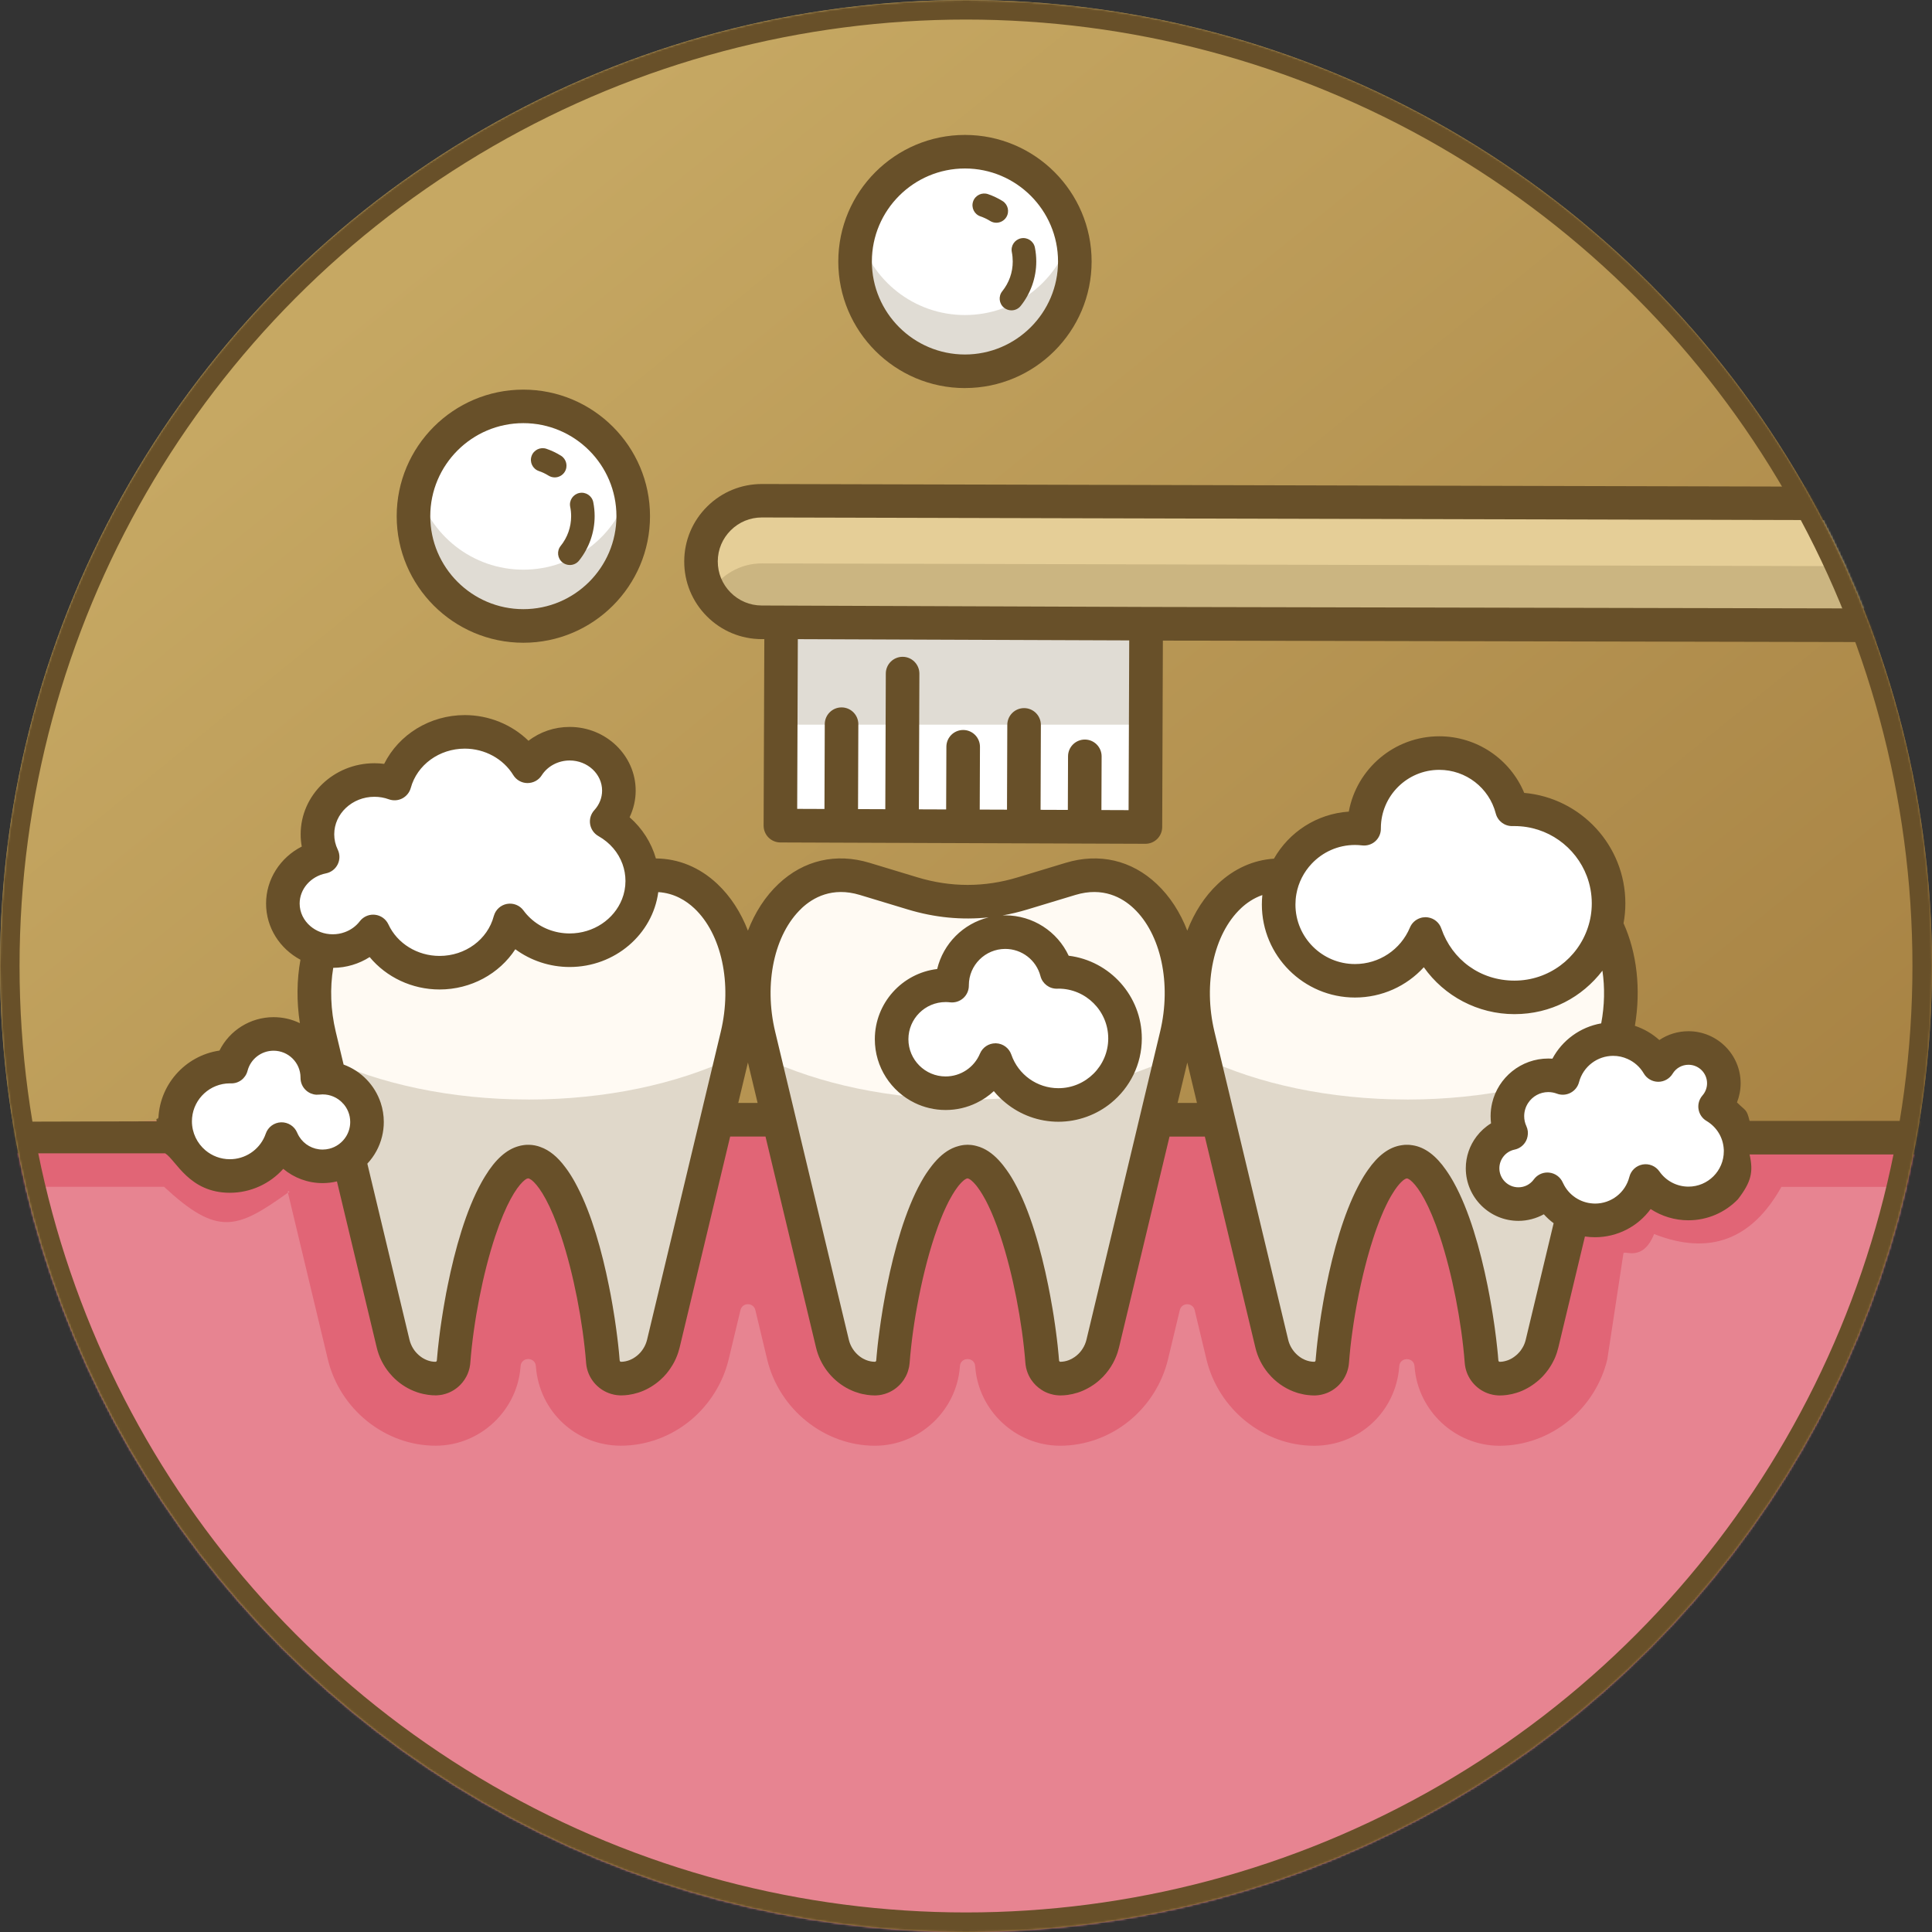
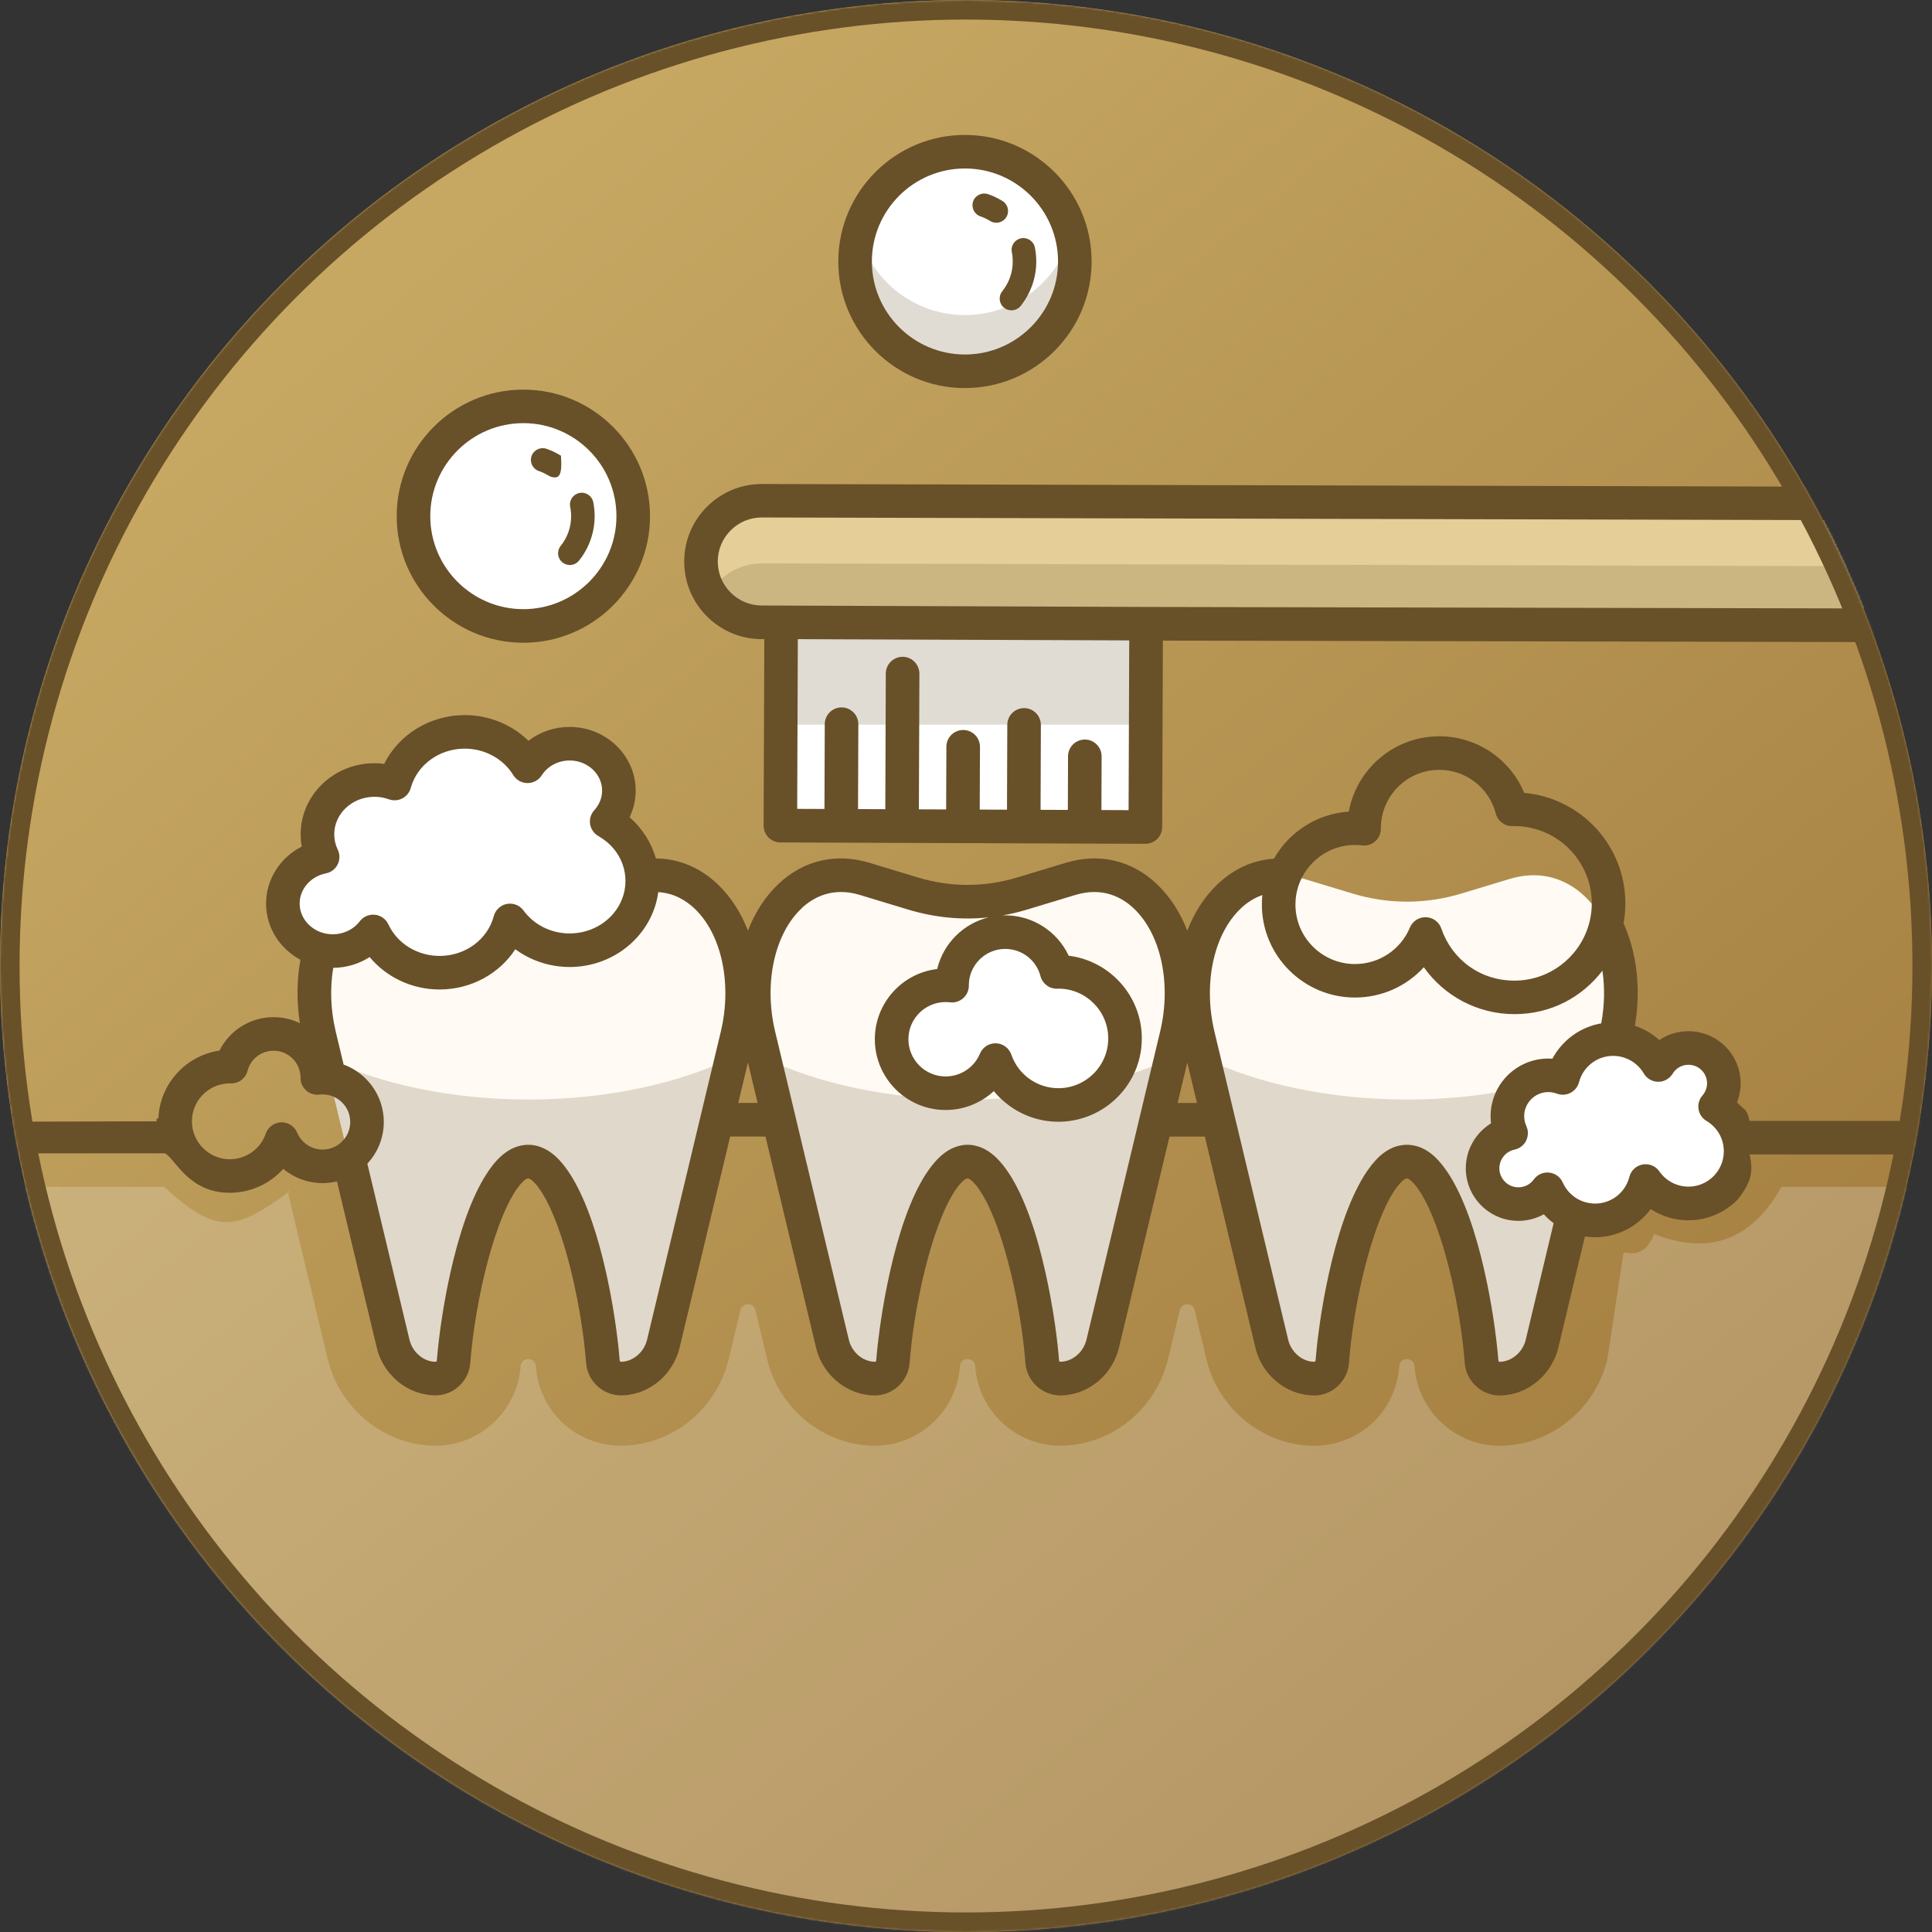
<svg xmlns="http://www.w3.org/2000/svg" width="988" height="988" viewBox="0 0 988 988" fill="none">
  <rect x="0" y="0" width="988" height="988" fill="#333333" stroke="none" />
  <circle cx="494" cy="494" r="494" fill="url(#paint0_linear_3429_1096)" />
  <mask id="mask0_3429_1096" style="mask-type:alpha" maskUnits="userSpaceOnUse" x="0" y="0" width="988" height="988">
    <circle cx="494" cy="494" r="494" fill="url(#paint1_linear_3429_1096)" />
  </mask>
  <g mask="url(#mask0_3429_1096)">
    <path d="M1152.79 258.027L404.579 256.16C379.404 256.092 358.887 269.931 358.811 287.075C358.711 304.22 379.052 318.162 404.251 318.213L1152.79 320.097V258.044V258.027Z" fill="#E5CE97" />
-     <path d="M906.342 586.306L1087.69 579.913L897.368 1125.12H89.562L-146.29 593.996C-146.29 576.117 104.073 572.582 121.966 572.582H173.619L201.043 687.131C203.516 697.444 212.806 704.976 222.731 704.976H222.834C227.66 704.942 231.609 701.133 231.97 696.311C235.147 654.96 251.031 593.996 270.143 593.996C289.256 593.996 305.14 654.96 308.317 696.311C308.694 701.133 312.644 704.942 317.469 704.976H317.572C322.535 704.976 327.326 703.089 331.207 699.915C335.071 696.74 338.007 692.279 339.243 687.131L366.667 572.582H398.298L425.722 687.131C428.195 697.444 437.467 704.976 447.41 704.976H447.496C452.321 704.942 456.288 701.133 456.649 696.311C459.825 654.96 475.71 593.996 494.822 593.996C513.934 593.996 529.818 654.96 532.995 696.311C533.356 701.133 537.323 704.942 542.148 704.976H542.234C547.197 704.976 552.005 703.089 555.886 699.915C559.749 696.74 562.686 692.279 563.922 687.131L591.346 572.582H622.977L650.4 687.131C652.873 697.444 662.146 704.976 672.072 704.976H672.175C677 704.942 680.949 701.133 681.327 696.311C684.487 654.96 700.371 593.996 719.501 593.996C738.63 593.996 754.497 654.96 757.674 696.311C758.035 701.133 761.984 704.942 766.827 704.976H766.913C771.875 704.976 776.683 703.089 780.547 699.915C784.428 696.74 787.364 692.279 788.601 687.131L816.024 572.582H864.982C882.875 572.582 906.342 580.495 906.342 586.306Z" fill="#E16576" />
    <path opacity="0.2" d="M65.283 860.073L-31.204 785.092L-90.491 606.916H83.882C111.201 632.225 120.99 628.762 147.243 609.919C146.814 608.151 149.046 609.919 147.243 609.919L167.644 695.127C173.791 720.728 196.956 739.31 222.731 739.31H223.075C245.587 739.156 264.528 721.397 266.211 698.885C266.211 698.782 266.211 698.679 266.228 698.576C266.606 693.806 273.664 693.806 274.024 698.576C274.024 698.696 274.041 698.816 274.059 698.954C275.862 721.826 294.407 739.139 317.212 739.31H317.452C330.263 739.31 342.832 734.763 352.947 726.493C362.718 718.463 369.689 707.344 372.626 695.179L378.67 669.956C379.632 665.958 385.316 665.958 386.278 669.956L392.305 695.144C398.453 720.745 421.618 739.327 447.393 739.327H447.719C470.249 739.173 489.207 721.397 490.872 698.885C490.872 698.782 490.872 698.679 490.889 698.593C491.267 693.823 498.325 693.823 498.686 698.593C498.686 698.713 498.703 698.851 498.72 698.971C500.386 721.397 519.343 739.173 541.873 739.327H542.114C554.924 739.327 567.494 734.78 577.608 726.51C587.396 718.48 594.351 707.361 597.287 695.196L603.332 669.973C604.293 665.975 609.977 665.975 610.939 669.973L616.966 695.162C623.114 720.762 646.262 739.344 672.037 739.344H672.38C695.185 739.173 713.731 721.86 715.534 699.057C715.534 698.919 715.551 698.765 715.568 698.628C715.946 693.858 723.004 693.858 723.364 698.628C723.364 698.748 723.382 698.868 723.399 698.988C725.082 721.431 744.039 739.19 766.552 739.344H766.792C779.637 739.344 792.224 734.78 802.321 726.476C812.024 718.531 819.012 707.413 821.949 695.196L830.199 640.944C830.629 639.176 840.081 645.594 845.893 631.063C874.174 642.217 895.88 633.969 910.992 606.95H1104.25L895.299 935.634C560.717 1140.22 397.138 1129.3 123.906 1012.94L65.283 860.073Z" fill="white" />
    <path d="M322.793 449.436L298.254 456.865C279.639 462.51 260.647 462.51 242.033 456.865L217.494 449.436C179.235 437.854 151.948 481.985 163.333 529.582L201.043 687.131C203.516 697.443 212.789 704.976 222.714 704.976H222.817C227.643 704.958 231.592 701.132 231.97 696.328C235.147 654.976 251.031 594.012 270.143 594.012C289.256 594.012 305.14 654.976 308.317 696.328C308.677 701.132 312.644 704.958 317.469 704.993H317.572C327.498 704.993 336.788 697.477 339.244 687.148L376.953 529.6C388.338 482.002 361.052 437.888 322.793 449.453V449.436Z" fill="#FFFAF3" />
    <path d="M547.472 449.436L522.933 456.865C504.318 462.51 485.326 462.51 466.712 456.865L442.173 449.436C403.914 437.854 376.627 481.985 388.012 529.582L425.722 687.131C428.195 697.443 437.468 704.976 447.393 704.976H447.496C452.322 704.958 456.271 701.132 456.649 696.328C459.826 654.976 475.71 594.012 494.822 594.012C513.935 594.012 529.819 654.976 532.996 696.328C533.356 701.132 537.323 704.958 542.148 704.993H542.251C552.177 704.993 561.467 697.477 563.922 687.148L601.632 529.6C613.017 482.002 585.731 437.888 547.472 449.453V449.436Z" fill="#FFFAF3" />
    <path d="M772.15 449.436L747.611 456.865C728.997 462.51 710.005 462.51 691.39 456.865L666.851 449.436C628.592 437.854 601.306 481.985 612.691 529.582L650.401 687.131C652.873 697.443 662.146 704.976 672.072 704.976H672.175C677 704.958 680.95 701.132 681.327 696.328C684.504 654.976 700.388 594.012 719.501 594.012C738.613 594.012 754.497 654.976 757.674 696.328C758.035 701.132 762.001 704.958 766.827 704.993H766.93C776.855 704.993 786.145 697.477 788.601 687.148L826.311 529.6C837.696 482.002 810.409 437.888 772.15 449.453V449.436Z" fill="#FFFAF3" />
    <path d="M585.75 422.916L586.131 318.971L399.473 318.287L399.091 422.232L585.75 422.916Z" fill="white" />
-     <path d="M774.468 413.85C774.056 413.85 773.644 413.867 773.249 413.884C768.973 397.344 753.931 385.127 736.02 385.127C714.779 385.127 697.572 402.32 697.572 423.545C697.572 423.648 697.572 423.733 697.572 423.836C696.044 423.648 694.498 423.545 692.919 423.545C671.35 423.545 653.869 441.012 653.869 462.563C653.869 484.114 671.35 501.581 692.919 501.581C709.146 501.581 723.038 491.698 728.945 477.628C735.454 496.502 753.364 510.074 774.468 510.074C801.051 510.074 822.602 488.541 822.602 461.979C822.602 435.418 801.051 413.884 774.468 413.884V413.85Z" fill="white" />
    <path d="M541.255 497.001C540.963 497.001 540.671 497.001 540.397 497.018C537.357 485.316 526.728 476.668 514.072 476.668C499.047 476.668 486.872 488.833 486.872 503.847C486.872 503.915 486.872 503.984 486.872 504.053C485.79 503.933 484.691 503.847 483.575 503.847C468.326 503.847 455.962 516.201 455.962 531.438C455.962 546.674 468.326 559.028 483.575 559.028C495.045 559.028 504.885 552.028 509.058 542.076C513.66 555.425 526.333 565.034 541.255 565.034C560.059 565.034 575.307 549.797 575.307 531.009C575.307 512.22 560.059 496.984 541.255 496.984V497.001Z" fill="white" />
    <path d="M310.257 420.096C314.138 415.875 316.491 410.35 316.491 404.31C316.491 391.064 305.226 380.323 291.317 380.323C282.198 380.323 274.196 384.955 269.783 391.87C263.343 381.335 251.392 374.266 237.688 374.266C220.43 374.266 205.937 385.487 201.764 400.69C198.553 399.54 195.085 398.905 191.461 398.905C175.371 398.905 162.338 411.328 162.338 426.667C162.338 430.803 163.299 434.715 164.982 438.232C153.374 440.514 144.65 450.312 144.65 462.048C144.65 475.483 156.07 486.361 170.168 486.361C178.668 486.361 186.189 482.398 190.826 476.324C196.579 488.746 209.629 497.429 224.792 497.429C242.17 497.429 256.749 486.053 260.802 470.696C267.499 479.893 278.661 485.932 291.317 485.932C311.82 485.932 328.442 470.095 328.442 450.552C328.442 437.597 321.144 426.29 310.257 420.113V420.096Z" fill="white" />
    <path d="M323.84 263.955C323.84 294.96 298.683 320.097 267.654 320.097C236.624 320.097 211.467 294.96 211.467 263.955C211.467 232.95 236.624 207.812 267.654 207.812C298.683 207.812 323.84 232.95 323.84 263.955Z" fill="white" />
    <path d="M549.652 133.722C549.652 164.728 524.495 189.865 493.465 189.865C462.436 189.865 437.279 164.728 437.279 133.722C437.279 102.717 462.436 77.58 493.465 77.58C524.495 77.58 549.652 102.717 549.652 133.722Z" fill="white" />
    <path opacity="0.2" d="M362.975 303.178C368.402 312.169 378.224 318.209 389.489 318.244L1122.57 320.131V289.984L389.712 288.113C378.361 288.079 368.436 294.136 362.975 303.178Z" fill="#685029" />
    <path opacity="0.2" d="M586.126 318.966L585.937 370.595H399.277L399.483 318.279L586.126 318.966Z" fill="#685029" />
    <path opacity="0.2" d="M270.143 562.271C230.407 562.271 194.071 554.258 166.081 541.012L201.06 687.133C203.533 697.462 212.806 704.977 222.732 704.977H222.835C227.66 704.96 231.609 701.134 231.987 696.33C235.164 654.978 251.048 594.014 270.161 594.014C289.273 594.014 305.157 654.978 308.334 696.33C308.712 701.134 312.661 704.96 317.487 704.995H317.59C327.515 704.995 336.805 697.479 339.261 687.15L374.24 541.029C346.25 554.275 309.897 562.288 270.178 562.288L270.143 562.271Z" fill="#685029" />
    <path opacity="0.2" d="M494.822 562.271C455.086 562.271 418.75 554.258 390.76 541.012L425.739 687.133C428.212 697.462 437.485 704.977 447.41 704.977H447.513C452.339 704.96 456.288 701.134 456.666 696.33C459.843 654.978 475.727 594.014 494.839 594.014C513.952 594.014 529.836 654.978 533.013 696.33C533.373 701.134 537.34 704.96 542.165 704.995H542.251C552.177 704.995 561.467 697.479 563.922 687.15L598.902 541.029C570.911 554.275 534.558 562.288 494.839 562.288L494.822 562.271Z" fill="#685029" />
    <path opacity="0.2" d="M719.501 562.271C679.765 562.271 643.429 554.258 615.438 541.012L650.418 687.133C652.89 697.462 662.163 704.977 672.089 704.977H672.192C677.017 704.96 680.967 701.134 681.344 696.33C684.521 654.978 700.405 594.014 719.518 594.014C738.63 594.014 754.514 654.978 757.691 696.33C758.052 701.134 762.019 704.96 766.844 704.995H766.93C776.855 704.995 786.145 697.479 788.601 687.15L823.58 541.029C795.59 554.275 759.237 562.288 719.518 562.288L719.501 562.271Z" fill="#685029" />
-     <path opacity="0.2" d="M323.84 263.955C323.84 294.96 298.683 320.097 267.636 320.097C236.589 320.097 211.449 294.96 211.449 263.955C211.449 258.979 212.102 254.157 213.321 249.576C219.675 273.598 241.586 291.323 267.636 291.323C293.686 291.323 315.615 273.598 321.969 249.576C323.188 254.157 323.84 258.979 323.84 263.955Z" fill="#685029" />
    <path opacity="0.2" d="M549.669 133.74C549.669 164.745 524.512 189.882 493.465 189.882C462.418 189.882 437.279 164.745 437.279 133.74C437.279 128.764 437.931 123.943 439.15 119.361C445.504 143.383 467.415 161.108 493.465 161.108C519.515 161.108 541.444 143.383 547.798 119.361C549.017 123.943 549.669 128.764 549.669 133.74Z" fill="#685029" />
    <path d="M877.071 565.873C879.853 562.698 881.536 558.546 881.536 553.982C881.536 544.013 873.448 535.931 863.471 535.931C856.911 535.931 851.176 539.414 848.016 544.631C843.397 536.703 834.811 531.367 824.971 531.367C812.59 531.367 802.167 539.809 799.179 551.254C796.878 550.379 794.388 549.898 791.778 549.898C780.221 549.898 770.862 559.25 770.862 570.797C770.862 573.903 771.549 576.854 772.768 579.514C764.44 581.229 758.172 588.608 758.172 597.444C758.172 607.55 766.38 615.752 776.494 615.752C782.591 615.752 788 612.767 791.314 608.185C795.452 617.537 804.811 624.074 815.698 624.074C828.165 624.074 838.64 615.512 841.559 603.947C846.367 610.879 854.387 615.409 863.471 615.409C878.187 615.409 890.122 603.484 890.122 588.779C890.122 579.033 884.884 570.505 877.071 565.873Z" fill="white" />
-     <path d="M117.553 545.437C117.794 545.437 118.034 545.437 118.257 545.454C120.747 535.828 129.488 528.725 139.911 528.725C152.258 528.725 162.269 538.728 162.269 551.065C162.269 551.116 162.269 551.168 162.269 551.236C163.162 551.133 164.055 551.065 164.982 551.065C177.518 551.065 187.684 561.223 187.684 573.748C187.684 586.274 177.518 596.432 164.982 596.432C155.555 596.432 147.467 590.684 144.033 582.499C140.255 593.48 129.831 601.373 117.57 601.373C102.116 601.373 89.58 588.848 89.58 573.405C89.58 557.963 102.116 545.437 117.57 545.437H117.553Z" fill="white" />
    <path d="M894.718 573.233C893.155 566.971 892.852 568.326 888.267 563.762C889.486 560.674 890.139 557.362 890.139 553.982C890.139 539.294 878.17 527.352 863.471 527.352C858.027 527.352 852.893 528.948 848.566 531.865C844.942 528.605 840.684 526.134 836.064 524.589C839.241 505.784 837.06 487.236 830.26 472.153C830.878 468.842 831.188 465.427 831.188 461.944C831.188 432.38 808.417 408.015 779.465 405.476C772.27 388.163 755.236 376.53 736.02 376.53C712.975 376.53 693.76 393.173 689.759 415.05C673.342 416.148 659.193 425.551 651.482 439.106C640.956 439.81 631.116 444.185 622.805 452.027C616.022 458.409 610.768 466.594 607.161 475.928C603.555 466.594 598.301 458.409 591.518 452.027C578.639 439.878 562.102 436.052 544.981 441.234L520.443 448.664C503.442 453.828 486.202 453.811 469.201 448.664L444.663 441.234C427.542 436.052 411.005 439.878 398.126 452.027C391.343 458.409 386.089 466.594 382.483 475.928C378.877 466.594 373.622 458.409 366.839 452.027C357.806 443.516 346.971 439.089 335.414 439.003C333.113 430.939 328.442 423.595 321.968 417.933C323.995 413.695 325.077 409.062 325.077 404.309C325.077 386.361 309.931 371.742 291.316 371.742C283.486 371.742 276.136 374.282 270.264 378.829C261.763 370.541 250.018 365.686 237.688 365.686C219.881 365.686 203.945 375.62 196.458 390.634C194.81 390.411 193.144 390.308 191.461 390.308C170.666 390.308 153.751 406.608 153.751 426.649C153.751 428.777 153.94 430.853 154.318 432.912C143.362 438.489 136.064 449.624 136.064 462.047C136.064 474.47 143.173 485.194 153.648 490.805C151.777 501.048 151.622 512.081 153.356 523.234C149.287 521.261 144.719 520.163 139.911 520.163C128.011 520.163 117.381 526.94 112.23 537.252C94.577 539.843 80.976 555.08 80.976 573.422C78.813 568.772 80.976 578.879 80.976 573.422C80.976 567.657 78.813 578.398 80.976 573.422L-113.74 573.937L80.976 1219.42C80.976 1224.16 84.823 1228 89.562 1228H897.368C902.108 1228 905.954 1224.16 905.954 1219.42L1128.96 573.233H894.718ZM832.287 541.525C835.721 543.035 838.657 545.608 840.598 548.937C842.126 551.562 844.908 553.175 847.947 553.21H848.016C851.021 553.21 853.803 551.631 855.366 549.074C857.1 546.209 860.14 544.51 863.471 544.51C868.708 544.51 872.967 548.748 872.967 553.982C872.967 556.281 872.126 558.494 870.614 560.21C869.618 561.36 868.932 562.75 868.657 564.191C868.468 565.186 868.434 566.199 868.605 567.211C869 569.733 870.494 571.947 872.692 573.233C877.981 576.391 881.227 581.796 881.519 587.87H881.536C881.536 588.178 881.536 588.487 881.536 588.779C881.536 598.731 873.431 606.83 863.454 606.83C857.547 606.83 851.983 603.93 848.6 599.057C846.677 596.294 843.328 594.905 840.014 595.505C836.7 596.106 834.038 598.594 833.231 601.854C831.205 609.884 823.992 615.495 815.698 615.495C815.321 615.495 814.96 615.477 814.582 615.443C808.04 615.048 802.201 611.119 799.402 605.165C799.402 605.165 799.385 605.165 799.385 605.148C799.316 605.011 799.248 604.856 799.179 604.719C797.925 601.905 795.281 599.983 792.224 599.657C791.932 599.623 791.623 599.606 791.314 599.606C788.584 599.606 786.008 600.91 784.377 603.141C782.522 605.697 779.637 607.173 776.495 607.173C771.12 607.173 766.758 602.797 766.758 597.444C766.758 592.846 770.021 588.83 774.503 587.904C777.061 587.389 779.242 585.708 780.427 583.374C780.788 582.671 781.028 581.933 781.165 581.178C781.543 579.428 781.337 577.592 780.582 575.927C779.826 574.314 779.448 572.581 779.448 570.797C779.448 568.292 780.204 565.958 781.492 564.019C783.69 560.674 787.485 558.477 791.778 558.477C793.272 558.477 794.748 558.752 796.139 559.267C798.423 560.142 800.948 559.987 803.111 558.872C805.275 557.757 806.872 555.783 807.49 553.416C808.555 549.366 810.942 545.952 814.119 543.567C817.158 541.285 820.936 539.946 824.971 539.946C827.513 539.946 830.02 540.495 832.287 541.525ZM662.936 457.26C663.984 451.289 666.783 445.918 670.784 441.68C676.33 435.795 684.195 432.106 692.918 432.106C694.103 432.106 695.288 432.174 696.559 432.329C699.032 432.62 701.504 431.848 703.342 430.184C705.179 428.52 706.21 426.135 706.158 423.664V423.441C706.21 407.02 719.587 393.688 736.02 393.688C749.638 393.688 761.521 402.868 764.921 416.028C765.934 419.889 769.454 422.548 773.455 422.446H773.953C774.125 422.446 774.297 422.446 774.468 422.446C791.4 422.446 805.876 433.135 811.508 448.114C813.123 452.421 814.015 457.088 814.015 461.961C814.015 466.251 813.329 470.403 812.041 474.264C806.872 490.05 791.984 501.477 774.468 501.477C756.953 501.477 742.563 490.77 737.068 474.83C736.037 471.776 733.376 469.614 730.25 469.151C729.924 469.082 729.581 469.065 729.237 469.048C729.134 469.048 729.048 469.048 728.945 469.048C728.001 469.048 727.074 469.202 726.198 469.511C723.914 470.283 721.991 471.999 721.029 474.315C716.272 485.674 705.248 493.001 692.918 493.001C676.124 493.001 662.472 479.36 662.472 462.579C662.472 460.777 662.627 459.01 662.936 457.294V457.26ZM634.568 464.518C637.315 461.927 640.973 459.319 645.541 457.723C645.386 459.302 645.3 460.915 645.3 462.545C645.3 488.78 666.662 510.125 692.918 510.125C706.604 510.125 719.26 504.343 728.121 494.631C738.562 509.404 755.717 518.618 774.468 518.618C793.22 518.618 809.087 509.902 819.459 496.398C820.73 504.926 820.575 514.14 818.841 523.337C808.16 525.207 798.956 531.899 793.89 541.387C793.186 541.353 792.482 541.319 791.778 541.319C777.851 541.319 766.14 551.013 763.066 564.019C762.551 566.199 762.276 568.463 762.276 570.797C762.276 572.032 762.362 573.268 762.499 574.469C759.615 576.219 757.107 578.518 755.081 581.178C751.612 585.742 749.586 591.404 749.586 597.444C749.586 612.269 761.658 624.331 776.495 624.331C781.097 624.331 785.561 623.13 789.494 620.968C791.022 622.667 792.688 624.194 794.508 625.532L780.238 685.141C780.152 685.501 780.049 685.878 779.929 686.239C779.706 686.959 779.414 687.646 779.088 688.315C778.916 688.658 778.727 688.967 778.538 689.293C778.281 689.756 777.989 690.202 777.662 690.631C777.473 690.871 777.285 691.129 777.078 691.352C776.787 691.712 776.46 692.055 776.134 692.364C775.962 692.536 775.791 692.707 775.619 692.845C775.43 693.016 775.224 693.171 775.035 693.325C774.451 693.806 773.816 694.252 773.18 694.629C773.18 694.629 773.169 694.635 773.146 694.646C772.837 694.835 772.528 694.989 772.202 695.144C771.91 695.298 771.618 695.418 771.309 695.539C770.948 695.676 770.587 695.813 770.227 695.899C769.66 696.07 769.076 696.191 768.492 696.293C768.218 696.328 767.943 696.345 767.685 696.379C767.411 696.379 767.136 696.396 766.861 696.396C766.758 696.396 766.638 696.362 766.552 696.276C766.518 696.259 766.483 696.225 766.449 696.173C766.415 696.173 766.397 696.122 766.397 696.088C766.346 696.019 766.294 695.95 766.277 695.882C766.277 695.813 766.243 695.727 766.243 695.659C766.209 695.213 766.174 694.749 766.123 694.286C766.071 693.806 766.037 693.325 766.003 692.828C765.9 691.798 765.796 690.751 765.693 689.705C765.522 688.006 765.333 686.273 765.11 684.54C765.007 683.665 764.886 682.773 764.766 681.863C764.646 680.902 764.526 679.942 764.388 678.981C764.285 678.277 764.182 677.574 764.079 676.836C763.856 675.292 763.616 673.696 763.358 672.083C763.169 670.865 762.963 669.647 762.757 668.428C762.602 667.519 762.448 666.609 762.276 665.7C762.104 664.653 761.916 663.607 761.71 662.543C761.4 660.827 761.057 659.128 760.714 657.413C756.987 638.899 751.32 618.806 743.353 604.548C743.095 604.084 742.837 603.638 742.58 603.192C742.254 602.626 741.927 602.077 741.584 601.528C741.241 600.944 740.88 600.395 740.502 599.846C740.159 599.331 739.832 598.834 739.472 598.336C734.303 590.889 728.671 586.686 722.506 585.69C722.042 585.605 721.579 585.536 721.115 585.502C720.892 585.485 720.651 585.467 720.411 585.45C720.342 585.45 720.291 585.45 720.222 585.45C720.102 585.45 719.982 585.45 719.861 585.45C719.741 585.433 719.621 585.433 719.501 585.433C719.381 585.433 719.26 585.433 719.14 585.45C719.02 585.45 718.9 585.45 718.779 585.45C718.711 585.45 718.659 585.45 718.591 585.45C718.35 585.467 718.11 585.485 717.887 585.502C717.423 585.536 716.959 585.605 716.496 585.69C710.348 586.669 704.698 590.855 699.513 598.336C699.186 598.799 698.86 599.263 698.551 599.743C698.156 600.327 697.778 600.91 697.4 601.528C697.074 602.077 696.748 602.626 696.422 603.192C696.164 603.638 695.906 604.084 695.649 604.548C695.237 605.303 694.825 606.075 694.412 606.881C687.08 620.951 681.808 639.911 678.288 657.413C677.979 658.922 677.67 660.432 677.395 661.942C677.137 663.229 676.897 664.533 676.691 665.82C676.313 667.913 675.987 669.938 675.661 671.946C675.609 672.255 675.558 672.563 675.523 672.855C675.283 674.365 675.06 675.841 674.854 677.333C674.854 677.385 674.854 677.419 674.854 677.471C674.768 678.003 674.699 678.535 674.63 679.049C674.51 679.907 674.39 680.748 674.287 681.572C674.201 682.275 674.115 682.944 674.029 683.613C673.892 684.54 673.789 685.467 673.686 686.376C673.566 687.508 673.428 688.624 673.325 689.687C673.171 691.318 673.016 692.845 672.896 694.269C672.844 694.749 672.81 695.213 672.776 695.676C672.776 695.762 672.741 695.865 672.707 695.95C672.638 696.122 672.501 696.259 672.346 696.345C672.26 696.379 672.175 696.396 672.089 696.396C670.492 696.396 668.912 696.053 667.435 695.453C666.937 695.247 666.456 695.007 665.993 694.749C664.859 694.114 663.812 693.308 662.867 692.381C660.91 690.46 659.433 687.954 658.763 685.141L633.881 581.178L631.34 570.591L629.777 564.019L621.054 527.592C615.181 503.021 620.624 477.678 634.585 464.518H634.568ZM607.161 543.361L612.107 564.019H602.216L607.161 543.361ZM409.889 464.518C415.711 459.027 425.602 453.399 439.683 457.655L464.221 465.084C477.925 469.236 491.765 470.592 505.572 469.133C492.59 472.291 482.372 482.551 479.264 495.54C461.319 497.668 447.376 512.973 447.376 531.453C447.376 545.763 455.721 558.151 467.793 564.019C472.567 566.336 477.925 567.64 483.574 567.64C489.224 567.64 494.547 566.37 499.373 564.019C502.618 562.458 505.606 560.433 508.233 557.98C510.054 560.21 512.097 562.235 514.312 564.019C521.748 570.111 531.21 573.645 541.255 573.645C551.301 573.645 560.866 570.042 568.215 564.019C577.797 556.212 583.91 544.322 583.91 531.041C583.91 509.318 567.563 491.336 546.51 488.746C540.723 476.323 528.17 468.104 514.072 468.104C513.608 468.104 513.127 468.121 512.664 468.138C516.922 467.4 521.181 466.371 525.423 465.084L549.961 457.655C564.042 453.399 573.934 459.027 579.755 464.518C593.716 477.678 599.159 503.021 593.269 527.592L584.546 564.019L580.459 581.178L555.594 685.141C555.491 685.535 555.388 685.93 555.25 686.324C554.735 687.886 553.962 689.344 553.001 690.631C552.52 691.3 551.97 691.918 551.387 692.467C551.078 692.759 550.768 693.033 550.459 693.291C550.15 693.548 549.841 693.788 549.515 693.994C548.622 694.629 547.66 695.144 546.647 695.539C545.222 696.088 543.728 696.396 542.2 696.396C542.097 696.396 541.976 696.362 541.891 696.276C541.856 696.259 541.822 696.225 541.787 696.173C541.753 696.173 541.736 696.122 541.736 696.088C541.684 696.019 541.633 695.95 541.616 695.882C541.616 695.813 541.581 695.727 541.581 695.659C541.547 695.213 541.513 694.749 541.461 694.286C541.41 693.806 541.375 693.325 541.341 692.828C541.238 691.798 541.135 690.751 541.032 689.705C540.98 689.156 540.929 688.607 540.86 688.04C540.74 686.908 540.585 685.707 540.448 684.488C540.311 683.287 540.156 682.069 539.984 680.851C539.847 679.839 539.692 678.809 539.555 677.745C539.332 676.167 539.092 674.537 538.834 672.872C538.662 671.877 538.508 670.865 538.336 669.835C538.336 669.732 538.302 669.612 538.284 669.509C537.907 667.244 537.494 664.911 537.048 662.543C536.739 660.827 536.395 659.128 536.052 657.413C532.326 638.899 526.659 618.806 518.691 604.548C518.433 604.084 518.176 603.638 517.918 603.192C517.644 602.712 517.369 602.248 517.094 601.802C516.751 601.236 516.407 600.687 516.047 600.155C515.583 599.452 515.102 598.765 514.621 598.096C514.072 597.324 513.522 596.586 512.956 595.883C512.612 595.454 512.252 595.025 511.891 594.596C508.577 590.701 505.057 588.058 501.365 586.669C501.193 586.6 501.021 586.548 500.832 586.48C500.317 586.308 499.802 586.137 499.287 586.016C498.634 585.845 497.964 585.69 497.278 585.605C497.02 585.536 496.745 585.519 496.471 585.502C496.247 585.485 496.024 585.467 495.801 585.467C495.715 585.433 495.629 585.433 495.543 585.45C495.32 585.416 495.08 585.416 494.839 585.416C494.599 585.416 494.358 585.416 494.135 585.45C494.049 585.45 493.963 585.45 493.878 585.467C493.654 585.467 493.431 585.467 493.208 585.502C492.933 585.502 492.658 585.536 492.401 585.605C491.714 585.69 491.044 585.845 490.392 586.016C489.876 586.137 489.361 586.308 488.846 586.48C488.657 586.548 488.486 586.6 488.314 586.669C484.622 588.058 481.102 590.701 477.787 594.596C477.427 595.025 477.066 595.454 476.723 595.883C476.156 596.586 475.607 597.324 475.057 598.096C474.576 598.765 474.095 599.452 473.632 600.155C473.271 600.687 472.928 601.236 472.584 601.802C472.309 602.248 472.035 602.712 471.76 603.192C471.502 603.638 471.245 604.084 470.987 604.548C463.019 618.806 457.353 638.916 453.626 657.43C453.472 658.202 453.317 658.94 453.18 659.695C453.06 660.312 452.939 660.93 452.802 661.548C452.751 661.805 452.716 662.045 452.682 662.286C452.441 663.521 452.218 664.756 452.012 665.975C451.806 667.09 451.617 668.222 451.428 669.338C451.102 671.277 450.81 673.147 450.535 675C450.501 675.189 450.484 675.395 450.45 675.583C450.261 676.853 450.089 678.106 449.917 679.358C449.642 681.349 449.385 683.287 449.162 685.123C449.041 686.136 448.921 687.114 448.818 688.057C448.749 688.675 448.681 689.293 448.629 689.893C448.578 690.408 448.526 690.923 448.475 691.438C448.406 692.107 448.355 692.759 448.286 693.411C448.217 694.2 448.148 694.955 448.097 695.676C448.097 695.762 448.08 695.83 448.063 695.899C448.028 695.967 447.994 696.036 447.942 696.088C447.942 696.122 447.908 696.156 447.891 696.173C447.857 696.225 447.822 696.259 447.771 696.276C447.736 696.311 447.685 696.345 447.633 696.362C447.565 696.362 447.496 696.396 447.427 696.396C445.83 696.396 444.25 696.053 442.774 695.453C442.276 695.247 441.778 695.007 441.314 694.749C440.181 694.114 439.133 693.325 438.189 692.381C436.231 690.46 434.754 687.954 434.085 685.141L409.219 581.178L405.133 564.019L396.409 527.592C390.519 503.021 395.963 477.678 409.924 464.518H409.889ZM514.072 485.262C522.555 485.262 529.956 490.976 532.085 499.178C533.081 503.038 536.619 505.715 540.62 505.612L541.255 505.578C555.302 505.578 566.738 517.005 566.738 531.041C566.738 545.077 555.302 556.487 541.255 556.487C530.385 556.487 520.717 549.589 517.18 539.311C516.012 535.948 512.904 533.649 509.35 533.529H509.058C505.606 533.529 502.481 535.605 501.141 538.797C498.171 545.883 491.267 550.481 483.574 550.481C473.082 550.481 464.548 541.937 464.548 531.453C464.548 520.969 473.082 512.441 483.574 512.441C484.313 512.441 485.051 512.476 485.858 512.579C488.297 512.853 490.735 512.098 492.572 510.468C494.41 508.838 495.457 506.504 495.457 504.051V503.811C495.457 493.584 503.82 485.262 514.072 485.262ZM382.483 543.361L387.428 564.019H377.537L382.483 543.361ZM336.633 456.213C344.842 456.711 350.972 460.657 355.076 464.518C369.037 477.678 374.481 503.021 368.608 527.592L359.884 564.019L358.322 570.591L355.78 581.178L330.898 685.141C330.795 685.535 330.692 685.93 330.554 686.324C330.039 687.886 329.267 689.344 328.305 690.631C327.824 691.3 327.275 691.918 326.691 692.467C326.399 692.759 326.09 693.033 325.763 693.291C325.454 693.548 325.145 693.788 324.819 693.994C324.493 694.234 324.184 694.44 323.84 694.629C323.84 694.629 323.84 694.646 323.806 694.646C323.497 694.835 323.188 694.989 322.861 695.144C322.226 695.453 321.574 695.71 320.887 695.899C320.526 696.019 320.165 696.105 319.788 696.173C319.41 696.242 319.032 696.311 318.654 696.345C318.277 696.379 317.899 696.396 317.521 696.396C317.435 696.396 317.366 696.379 317.298 696.345C317.074 696.225 316.903 695.967 316.886 695.676C316.817 694.715 316.731 693.788 316.645 692.828C316.611 692.33 316.559 691.815 316.508 691.3C316.388 690.031 316.233 688.658 316.078 687.251C316.078 687.062 316.044 686.856 316.01 686.668C315.924 685.827 315.821 684.986 315.701 684.128C315.666 683.854 315.649 683.579 315.598 683.305C315.46 682.155 315.306 680.971 315.134 679.753C315.048 679.152 314.962 678.535 314.876 677.917C314.705 676.681 314.516 675.412 314.327 674.125C314.121 672.838 313.915 671.534 313.692 670.196C313.623 669.749 313.554 669.32 313.468 668.874C313.468 668.651 313.417 668.411 313.365 668.188C313.262 667.536 313.142 666.867 313.022 666.215C312.902 665.528 312.781 664.825 312.644 664.121C312.524 663.435 312.387 662.714 312.266 662.011C311.974 660.484 311.682 658.957 311.356 657.413C307.836 639.894 302.564 620.951 295.232 606.881C294.82 606.075 294.407 605.303 293.995 604.548C293.738 604.084 293.48 603.638 293.223 603.192C292.965 602.712 292.69 602.248 292.398 601.802C292.089 601.287 291.78 600.807 291.471 600.327C291.179 599.88 290.887 599.434 290.595 599.005C290.338 598.628 290.08 598.25 289.805 597.89C289.548 597.53 289.29 597.169 289.015 596.826C285.117 591.576 280.927 588.178 276.463 586.6C276.205 586.48 275.965 586.394 275.707 586.325C275.449 586.24 275.192 586.171 274.934 586.085C274.488 585.965 274.024 585.862 273.561 585.759C273.234 585.69 272.908 585.639 272.582 585.605C272.307 585.57 272.049 585.536 271.775 585.502C271.551 585.485 271.328 585.467 271.105 585.467C271.105 585.467 271.071 585.45 271.053 585.45H270.847C270.727 585.45 270.624 585.45 270.504 585.45C270.384 585.433 270.264 585.433 270.143 585.433C270.023 585.433 269.903 585.433 269.783 585.45C269.663 585.45 269.542 585.45 269.422 585.45H269.233C268.993 585.467 268.752 585.485 268.529 585.502C268.254 585.502 267.997 585.553 267.722 585.605C267.344 585.656 266.967 585.708 266.589 585.793C266.4 585.828 266.211 585.862 266.039 585.914C265.816 585.965 265.61 586.016 265.387 586.085C259.102 587.732 253.332 592.863 248.06 601.528C247.717 602.077 247.39 602.626 247.064 603.192C246.807 603.638 246.549 604.084 246.291 604.548C238.324 618.806 232.657 638.916 228.931 657.43C228.776 658.202 228.621 658.94 228.484 659.695C228.364 660.312 228.244 660.93 228.106 661.548C228.072 661.805 228.02 662.045 227.986 662.286C227.797 663.298 227.608 664.293 227.437 665.305C227.265 666.301 227.093 667.279 226.921 668.257C226.887 668.463 226.853 668.668 226.818 668.874C226.681 669.646 226.561 670.419 226.441 671.174C226.286 672.117 226.131 673.078 225.994 674.005C225.943 674.348 225.891 674.674 225.84 675.017C225.651 676.201 225.496 677.368 225.324 678.5C225.324 678.586 225.324 678.655 225.29 678.74C225.221 679.289 225.135 679.821 225.067 680.37C224.981 680.92 224.912 681.452 224.861 682.001C224.809 682.361 224.758 682.721 224.723 683.082C224.655 683.579 224.586 684.077 224.535 684.557C224.311 686.29 224.122 688.023 223.951 689.722C223.899 690.254 223.848 690.786 223.796 691.318C223.693 692.347 223.59 693.359 223.521 694.303C223.47 694.766 223.435 695.23 223.401 695.676C223.401 695.762 223.401 695.83 223.367 695.899C223.332 695.967 223.298 696.036 223.247 696.088C223.247 696.122 223.212 696.156 223.195 696.173C223.144 696.242 223.075 696.311 222.989 696.345C222.903 696.379 222.817 696.396 222.731 696.396C222.405 696.396 222.096 696.379 221.77 696.362H221.718C221.718 696.362 221.667 696.362 221.632 696.345C221.375 696.345 221.083 696.293 220.825 696.242C220.825 696.242 220.774 696.242 220.757 696.242C220.448 696.173 220.138 696.105 219.847 696.036C219.52 695.967 219.211 695.865 218.902 695.762C218.662 695.676 218.421 695.59 218.181 695.487C218.009 695.418 217.837 695.35 217.666 695.264C217.408 695.161 217.168 695.041 216.927 694.904C216.567 694.732 216.206 694.509 215.863 694.286C215.605 694.114 215.33 693.943 215.09 693.737C214.798 693.531 214.506 693.291 214.231 693.051C213.922 692.793 213.613 692.501 213.338 692.21C213.081 691.97 212.858 691.729 212.651 691.472C212.411 691.197 212.171 690.906 211.947 690.597C211.724 690.271 211.501 689.945 211.278 689.602C210.436 688.246 209.801 686.736 209.406 685.141L187.855 595.076C191.461 591.215 194.088 586.463 195.376 581.178C195.96 578.793 196.269 576.322 196.269 573.765C196.269 570.368 195.72 567.091 194.707 564.019C191.719 554.943 184.678 547.667 175.714 544.407L171.696 527.592C169.035 516.473 168.691 505.183 170.408 494.94C177.105 494.888 183.579 492.932 189.04 489.432C197.592 499.744 210.694 506.007 224.792 506.007C240.865 506.007 255.341 497.977 263.532 485.434C271.414 491.234 281.151 494.511 291.316 494.511C314.516 494.511 333.748 477.781 336.633 456.213ZM153.236 462.047C153.236 454.652 158.886 448.166 166.648 446.639C169.258 446.124 171.49 444.443 172.675 442.058C173.86 439.69 173.877 436.893 172.727 434.508C171.524 432.02 170.923 429.378 170.923 426.649C170.923 416.08 180.145 407.466 191.461 407.466C194.003 407.466 196.493 407.895 198.845 408.753C201.112 409.56 203.602 409.405 205.714 408.307C207.843 407.192 209.423 405.253 210.058 402.954C213.287 391.114 224.655 382.844 237.688 382.844C247.888 382.844 257.367 388.026 262.467 396.348C264.013 398.87 266.743 400.431 269.714 400.448C272.702 400.448 275.45 398.99 277.029 396.485C280.017 391.801 285.478 388.901 291.316 388.901C300.452 388.901 307.905 395.816 307.905 404.309C307.905 407.964 306.496 411.516 303.938 414.295C302.169 416.234 301.362 418.859 301.774 421.433C302.186 424.024 303.749 426.272 306.016 427.559C311.923 430.905 316.199 435.949 318.328 441.834C319.324 444.58 319.856 447.514 319.856 450.534C319.856 453.794 319.238 456.934 318.088 459.834C314.052 470.06 303.577 477.352 291.316 477.352C283.778 477.352 276.652 474.556 271.363 469.683C270.04 468.464 268.821 467.126 267.739 465.65C265.799 462.956 262.485 461.652 259.222 462.253C256.062 462.854 253.521 465.153 252.611 468.19C252.559 468.293 252.542 468.396 252.508 468.499C249.348 480.475 237.946 488.848 224.792 488.848C213.441 488.848 203.155 482.517 198.622 472.72C197.351 469.991 194.758 468.121 191.753 467.795C191.444 467.761 191.135 467.744 190.826 467.744C188.164 467.744 185.64 468.979 183.991 471.124C182.034 473.68 179.338 475.619 176.264 476.717C174.341 477.421 172.28 477.781 170.168 477.781C165.772 477.781 161.754 476.203 158.731 473.629C155.366 470.764 153.236 466.628 153.236 462.047ZM168.348 587.458C167.266 587.732 166.132 587.87 164.982 587.87C160.019 587.87 155.503 585.313 152.962 581.178C152.584 580.56 152.24 579.891 151.948 579.205C150.575 575.927 147.295 573.834 143.74 573.937C140.186 574.057 137.06 576.356 135.91 579.719C135.738 580.217 135.549 580.697 135.343 581.178C132.269 588.213 125.297 592.811 117.553 592.811C112.796 592.811 108.434 591.095 105.052 588.247C100.844 584.695 98.148 579.359 98.148 573.422C98.148 572.822 98.183 572.221 98.234 571.621C99.144 561.772 107.456 554.033 117.553 554.016H118.051C122.086 554.171 125.572 551.477 126.585 547.616C128.148 541.542 133.643 537.321 139.911 537.321C147.484 537.321 153.648 543.447 153.683 550.996V551.236C153.683 553.69 154.73 556.024 156.568 557.654C158.01 558.941 159.83 559.695 161.736 559.816C162.252 559.816 162.767 559.816 163.282 559.764C163.883 559.695 164.45 559.661 164.982 559.661C168.983 559.661 172.589 561.326 175.165 564.019C175.165 564.019 174.77 564.071 175.337 564.191C177.672 566.696 179.097 570.059 179.097 573.765C179.097 576.476 178.325 579.016 176.985 581.178C175.062 584.266 171.988 586.566 168.365 587.458M888.782 1210.84H98.148L-87.584 589.794H84.464C90.079 593.328 96.67 609.97 117.536 609.97C128.182 609.97 138.056 605.354 144.856 597.736C150.369 602.351 157.426 605.028 164.965 605.028C167.489 605.028 169.962 604.719 172.314 604.153L192.663 689.138C193.814 693.994 196.08 698.404 199.12 702.093C199.669 702.762 200.253 703.414 200.854 704.032C203.859 707.155 207.466 709.626 211.449 711.273C212.05 711.513 212.651 711.753 213.27 711.959C213.459 712.028 213.647 712.096 213.853 712.148C214.128 712.251 214.42 712.337 214.729 712.422C215.347 712.594 215.983 712.748 216.618 712.886C217.305 713.04 218.009 713.16 218.713 713.263C218.833 713.263 218.936 713.297 219.057 713.315C220.31 713.486 221.581 713.572 222.869 713.572C223.144 713.572 223.418 713.572 223.693 713.538C224.552 713.486 225.41 713.366 226.235 713.212C226.784 713.092 227.299 712.954 227.814 712.8C230.734 711.925 233.344 710.295 235.439 708.15C235.817 707.755 236.177 707.343 236.521 706.932C237.276 706.005 237.929 705.01 238.495 703.946C238.959 703.054 239.371 702.127 239.68 701.149C239.852 700.617 239.989 700.068 240.127 699.519C240.247 698.97 240.35 698.404 240.419 697.838C240.453 697.563 240.487 697.271 240.504 696.98C242.119 675.892 246.978 651.133 253.195 632.344C258.81 615.392 263.979 607.688 267.173 604.513C267.533 604.153 267.859 603.844 268.169 603.604C268.323 603.484 268.478 603.364 268.615 603.261C268.752 603.158 268.89 603.072 269.01 603.003C269.044 603.003 269.062 602.969 269.096 602.952C269.182 602.9 269.268 602.849 269.336 602.815C269.405 602.78 269.474 602.746 269.525 602.729C269.525 602.729 269.577 602.729 269.611 602.729C269.697 602.694 269.766 602.66 269.834 602.643C269.869 602.626 269.886 602.626 269.903 602.626C269.989 602.626 270.04 602.626 270.109 602.626C270.178 602.626 270.229 602.626 270.315 602.626C270.315 602.626 270.367 602.626 270.401 602.643C270.452 602.643 270.504 602.643 270.573 602.694C270.573 602.694 270.607 602.712 270.641 602.729C270.916 602.849 271.242 603.038 271.637 603.312C271.758 603.398 271.895 603.501 272.049 603.621C272.359 603.861 272.685 604.17 273.045 604.53C276.239 607.705 281.408 615.409 287.023 632.361C293.24 651.133 298.099 675.909 299.731 696.997C300.297 704.512 305.535 710.741 312.49 712.817C313.022 712.989 313.571 713.126 314.121 713.229C314.945 713.4 315.804 713.503 316.662 713.555C316.954 713.572 317.246 713.589 317.538 713.589C318.809 713.589 320.08 713.503 321.35 713.332C322.192 713.212 323.033 713.057 323.857 712.869C324.699 712.68 325.523 712.457 326.33 712.199C326.365 712.199 326.416 712.199 326.45 712.165C327.395 711.856 328.322 711.513 329.232 711.118C330.091 710.741 330.932 710.329 331.757 709.866C332.186 709.643 332.598 709.402 333.01 709.145C333.422 708.888 333.834 708.613 334.247 708.339C335.071 707.79 335.861 707.206 336.633 706.571C336.977 706.297 337.303 706.005 337.629 705.713C338.23 705.182 338.814 704.615 339.381 704.049C339.432 703.998 339.484 703.946 339.518 703.895C339.982 703.414 340.428 702.917 340.858 702.402C341.184 701.99 341.527 701.578 341.837 701.149C342.163 700.72 342.489 700.274 342.781 699.828C342.867 699.759 342.901 699.691 342.918 699.622C343.245 699.159 343.537 698.679 343.828 698.198C344.12 697.735 344.378 697.254 344.653 696.774C344.653 696.722 344.704 696.688 344.721 696.637C344.996 696.105 345.254 695.573 345.511 695.024C346.009 693.943 346.439 692.827 346.816 691.695C347.091 690.871 347.332 690.031 347.538 689.173L373.399 581.212H391.464L417.325 689.173C419.437 698.026 425.172 705.353 432.625 709.608C433.741 710.243 434.892 710.809 436.094 711.307C436.489 711.462 436.884 711.616 437.279 711.77C438.103 712.062 438.91 712.319 439.751 712.56C440.163 712.663 440.576 712.766 441.005 712.869C441.846 713.057 442.705 713.212 443.564 713.332C444.851 713.52 446.174 713.606 447.496 713.606C447.788 713.606 448.08 713.606 448.355 713.572C449.213 713.521 450.055 713.418 450.879 713.246C451.428 713.126 451.961 712.989 452.476 712.834C455.927 711.788 458.95 709.711 461.182 706.949C461.543 706.52 461.852 706.091 462.161 705.645C462.916 704.512 463.569 703.277 464.05 701.973C464.153 701.716 464.239 701.441 464.325 701.184C464.496 700.652 464.651 700.103 464.771 699.554C464.84 699.279 464.891 699.005 464.943 698.73C465.046 698.147 465.114 697.58 465.166 697.014C465.578 691.747 466.179 686.239 466.952 680.662C467.158 679.272 467.364 677.865 467.57 676.458C467.999 673.644 468.48 670.83 468.995 668.034C471.296 655.405 474.353 642.948 477.856 632.378C478.371 630.834 478.869 629.359 479.384 627.969C479.539 627.54 479.693 627.111 479.848 626.682C480.312 625.412 480.775 624.211 481.239 623.079C481.857 621.552 482.441 620.127 483.042 618.823C483.746 617.262 484.433 615.821 485.103 614.517C485.274 614.191 485.429 613.882 485.601 613.573C486.099 612.646 486.579 611.806 487.043 611.016C487.455 610.33 487.867 609.678 488.245 609.094C488.245 609.094 488.245 609.089 488.245 609.077C488.743 608.322 489.224 607.636 489.688 607.036C489.894 606.761 490.1 606.504 490.289 606.263C490.426 606.092 490.563 605.937 490.684 605.8C490.924 605.508 491.164 605.251 491.388 605.011C491.525 604.856 491.68 604.702 491.834 604.548C492.195 604.187 492.521 603.878 492.83 603.638C492.95 603.552 493.053 603.449 493.156 603.381C493.38 603.209 493.568 603.089 493.757 602.986C493.963 602.866 494.135 602.78 494.29 602.729C494.358 602.694 494.41 602.677 494.461 602.66C494.582 602.643 494.685 602.626 494.771 602.626C494.856 602.626 494.959 602.626 495.08 602.66C495.131 602.66 495.183 602.694 495.251 602.729C495.406 602.78 495.578 602.866 495.784 602.986C495.972 603.089 496.161 603.209 496.385 603.381C496.488 603.449 496.591 603.552 496.711 603.638C497.02 603.878 497.346 604.187 497.707 604.548C497.861 604.702 498.016 604.856 498.153 605.011C498.377 605.251 498.617 605.508 498.857 605.8C498.978 605.937 499.115 606.092 499.252 606.263C499.441 606.504 499.647 606.761 499.853 607.036C500.317 607.636 500.798 608.322 501.296 609.077C501.296 609.077 501.296 609.083 501.296 609.094C501.674 609.678 502.086 610.33 502.498 611.016C502.962 611.806 503.442 612.646 503.94 613.573C504.112 613.882 504.267 614.191 504.438 614.517C505.108 615.821 505.795 617.262 506.499 618.823C507.1 620.127 507.684 621.552 508.302 623.079C508.766 624.211 509.229 625.412 509.693 626.682C509.848 627.111 510.002 627.54 510.157 627.969C510.672 629.359 511.17 630.834 511.685 632.378C517.901 651.15 522.761 675.926 524.375 697.014C524.375 697.34 524.444 697.666 524.478 697.992C524.547 698.455 524.615 698.919 524.718 699.382C525.113 701.201 525.783 702.934 526.676 704.495C526.899 704.89 527.14 705.267 527.38 705.628C528.771 707.687 530.557 709.437 532.652 710.758C533.339 711.221 534.043 711.616 534.798 711.959C535.554 712.302 536.327 712.594 537.151 712.834C537.666 712.989 538.216 713.126 538.765 713.246C539.589 713.418 540.448 713.521 541.307 713.572C541.599 713.589 541.89 713.606 542.182 713.606C543.453 713.606 544.724 713.521 545.977 713.349C546.836 713.229 547.677 713.074 548.502 712.886C549.326 712.697 550.15 712.474 550.975 712.216C551.026 712.216 551.06 712.216 551.095 712.182C552.056 711.873 553.001 711.53 553.911 711.118C554.752 710.741 555.594 710.329 556.401 709.883C556.83 709.66 557.242 709.42 557.672 709.162C558.084 708.905 558.496 708.63 558.908 708.356C558.925 708.356 558.942 708.356 558.942 708.356C559.749 707.807 560.539 707.223 561.295 706.606C561.638 706.331 561.965 706.039 562.291 705.748C562.892 705.216 563.476 704.65 564.042 704.083C564.094 704.032 564.145 703.98 564.18 703.929C564.643 703.449 565.09 702.951 565.519 702.436C567.391 700.223 568.971 697.735 570.19 695.041C570.688 693.96 571.117 692.845 571.495 691.712C571.77 690.889 572.01 690.048 572.216 689.19L598.077 581.229H616.142L642.003 689.19C643.154 694.046 645.421 698.455 648.46 702.144C649.01 702.814 649.593 703.466 650.194 704.083C653.783 707.807 658.265 710.638 663.177 712.199C663.468 712.302 663.76 712.388 664.052 712.474C665.014 712.731 665.976 712.954 666.937 713.143C667.246 713.194 667.555 713.246 667.847 713.28C668.088 713.315 668.311 713.349 668.534 713.383C669.135 713.452 669.736 713.521 670.354 713.555C670.955 713.606 671.574 713.623 672.192 713.623C672.467 713.623 672.758 713.623 673.033 713.589C673.892 713.538 674.733 713.435 675.558 713.263C676.107 713.143 676.639 713.006 677.155 712.851C680.057 711.976 682.667 710.363 684.762 708.201C685.328 707.601 685.861 706.983 686.359 706.331C686.857 705.679 687.286 704.976 687.681 704.255C687.818 704.015 687.939 703.774 688.059 703.517C688.299 703.02 688.522 702.505 688.729 701.99C689.02 701.201 689.261 700.394 689.45 699.571C689.536 699.159 689.621 698.73 689.69 698.318C689.759 697.889 689.81 697.46 689.845 697.031C690.051 694.389 690.291 691.695 690.583 688.967C690.892 686.239 691.236 683.459 691.631 680.679C692.008 677.883 692.455 675.069 692.918 672.255C694.103 665.237 695.546 658.202 697.16 651.459C697.469 650.12 697.812 648.782 698.156 647.461C698.482 646.122 698.826 644.818 699.186 643.531C699.53 642.227 699.89 640.958 700.268 639.705C700.457 639.07 700.646 638.435 700.818 637.818C701.006 637.183 701.195 636.565 701.401 635.947C701.59 635.33 701.796 634.712 701.985 634.094C702.071 633.803 702.174 633.528 702.26 633.236C702.346 632.945 702.449 632.67 702.535 632.396C702.792 631.624 703.033 630.869 703.29 630.131C703.548 629.41 703.805 628.689 704.046 627.986C704.544 626.596 705.059 625.275 705.54 624.022C705.729 623.559 705.9 623.096 706.089 622.65C706.45 621.757 706.811 620.9 707.171 620.076C707.36 619.647 707.532 619.235 707.704 618.841C708.047 618.068 708.39 617.331 708.751 616.61C709.094 615.889 709.438 615.203 709.764 614.551C709.987 614.122 710.211 613.693 710.434 613.281C711.001 612.234 711.55 611.274 712.1 610.416C713.782 607.636 715.276 605.783 716.513 604.565C716.873 604.204 717.2 603.896 717.509 603.655C717.629 603.57 717.732 603.467 717.835 603.398C718.058 603.226 718.247 603.106 718.436 603.003C718.642 602.883 718.814 602.797 718.968 602.746C719.037 602.712 719.089 602.694 719.14 602.677C719.26 602.66 719.363 602.643 719.449 602.643C719.535 602.643 719.638 602.643 719.758 602.677C719.81 602.677 719.861 602.712 719.93 602.746C720.085 602.797 720.256 602.883 720.462 603.003C720.651 603.106 720.84 603.226 721.063 603.398C721.166 603.467 721.269 603.57 721.39 603.655C721.699 603.896 722.025 604.204 722.386 604.565C725.58 607.739 730.748 615.443 736.364 632.396C742.58 651.167 747.44 675.944 749.054 697.031C749.054 697.357 749.122 697.683 749.157 698.009C749.225 698.473 749.294 698.936 749.397 699.399C750.788 705.834 755.614 710.998 761.813 712.851C762.345 713.023 762.894 713.16 763.444 713.263C764.268 713.435 765.127 713.538 765.985 713.589C766.277 713.606 766.569 713.623 766.861 713.623C768.132 713.623 769.42 713.538 770.673 713.366C771.566 713.229 772.442 713.074 773.301 712.886C774.056 712.714 774.795 712.508 775.533 712.268C775.619 712.268 775.705 712.234 775.773 712.199C776.649 711.925 777.508 711.599 778.349 711.238C778.452 711.187 778.555 711.153 778.658 711.101C779.036 710.93 779.414 710.758 779.792 710.569C780.65 710.14 781.509 709.677 782.333 709.179C782.745 708.922 783.157 708.648 783.552 708.373C783.879 708.15 784.205 707.927 784.531 707.687C784.565 707.652 784.617 707.635 784.651 707.601C784.995 707.343 785.338 707.086 785.664 706.812C785.75 706.743 785.853 706.674 785.939 706.606C786.626 706.057 787.279 705.473 787.897 704.873C788.532 704.289 789.15 703.637 789.717 702.968C790.009 702.642 790.284 702.316 790.558 701.973C791.383 700.961 792.156 699.897 792.842 698.781C793.134 698.318 793.426 697.855 793.684 697.374C794.079 696.671 794.439 695.95 794.8 695.212C795.161 694.458 795.47 693.72 795.744 692.948C795.899 692.536 796.036 692.124 796.174 691.712C796.449 690.889 796.689 690.048 796.895 689.19L810.512 632.327C812.195 632.567 813.93 632.704 815.664 632.704C827.186 632.704 837.644 627.145 844.118 618.291C849.785 621.998 856.482 624.039 863.419 624.039C873.345 624.039 882.326 619.921 888.731 613.316C895.64 604.365 896.702 599.266 894.718 590.375H1113.27L888.731 1210.89L888.782 1210.84Z" fill="#685029" />
    <path d="M267.636 328.693C231.918 328.693 202.863 299.661 202.863 263.971C202.863 228.282 231.918 199.25 267.636 199.25C303.354 199.25 332.409 228.282 332.409 263.971C332.409 299.661 303.354 328.693 267.636 328.693ZM267.636 216.391C241.38 216.391 220.035 237.736 220.035 263.954C220.035 290.172 241.397 311.517 267.636 311.517C293.875 311.517 315.237 290.172 315.237 263.954C315.237 237.736 293.875 216.391 267.636 216.391Z" fill="#685029" />
    <path d="M291.402 288.938C290.08 288.938 288.758 288.509 287.642 287.617C285.049 285.54 284.637 281.766 286.714 279.175C290.218 274.816 292.072 269.549 292.072 263.955C292.072 262.342 291.918 260.729 291.591 259.168C290.939 255.908 293.051 252.751 296.314 252.099C299.559 251.447 302.736 253.557 303.388 256.817C303.852 259.151 304.092 261.553 304.092 263.955C304.092 272.191 301.259 280.256 296.108 286.69C294.923 288.166 293.171 288.938 291.42 288.938H291.402Z" fill="#685029" />
-     <path d="M283.692 244.138C282.61 244.138 281.511 243.846 280.515 243.229C278.953 242.251 277.287 241.461 275.553 240.878C272.41 239.797 270.744 236.382 271.826 233.242C272.908 230.102 276.308 228.438 279.468 229.519C282.061 230.411 284.551 231.595 286.869 233.037C289.685 234.787 290.544 238.493 288.792 241.307C287.659 243.126 285.684 244.138 283.692 244.138Z" fill="#685029" />
+     <path d="M283.692 244.138C282.61 244.138 281.511 243.846 280.515 243.229C278.953 242.251 277.287 241.461 275.553 240.878C272.41 239.797 270.744 236.382 271.826 233.242C272.908 230.102 276.308 228.438 279.468 229.519C282.061 230.411 284.551 231.595 286.869 233.037C287.659 243.126 285.684 244.138 283.692 244.138Z" fill="#685029" />
    <path d="M493.465 198.46C457.747 198.46 428.692 169.428 428.692 133.739C428.692 98.049 457.747 69 493.465 69C529.183 69 558.238 98.032 558.238 133.721C558.238 169.411 529.183 198.443 493.465 198.443V198.46ZM493.465 86.158C467.209 86.158 445.864 107.503 445.864 133.721C445.864 159.939 467.226 181.285 493.465 181.285C519.704 181.285 541.066 159.939 541.066 133.721C541.066 107.503 519.704 86.158 493.465 86.158Z" fill="#685029" />
    <path d="M517.231 158.705C515.909 158.705 514.587 158.276 513.471 157.384C510.878 155.308 510.466 151.533 512.544 148.942C516.047 144.567 517.901 139.316 517.901 133.723C517.901 132.11 517.747 130.497 517.438 128.936C516.785 125.675 518.897 122.518 522.16 121.866C525.405 121.214 528.582 123.325 529.235 126.585C529.698 128.918 529.939 131.321 529.939 133.723C529.939 141.959 527.105 150.023 521.954 156.458C520.769 157.933 519.017 158.705 517.266 158.705H517.231Z" fill="#685029" />
    <path d="M509.504 113.904C508.422 113.904 507.323 113.612 506.327 112.994C504.764 112.016 503.099 111.227 501.364 110.644C498.222 109.563 496.556 106.148 497.638 103.008C498.72 99.868 502.137 98.204 505.28 99.285C507.873 100.177 510.362 101.361 512.681 102.802C515.497 104.552 516.356 108.259 514.604 111.073C513.471 112.891 511.496 113.904 509.504 113.904Z" fill="#685029" />
    <path d="M1139.59 249.388L389.747 247.518H389.592C379.048 247.518 369.123 251.601 361.636 259.031C354.115 266.495 349.942 276.447 349.907 287.033C349.873 297.62 353.96 307.606 361.43 315.122C368.9 322.637 378.859 326.807 389.455 326.841H390.863L390.502 422.207C390.502 424.489 391.395 426.668 392.992 428.281C394.589 429.894 396.77 430.804 399.054 430.821L585.714 431.507H585.748C588.015 431.507 590.195 430.615 591.792 429.019C593.407 427.423 594.317 425.244 594.334 422.962L594.677 327.596L1139.52 328.728H1139.55C1141.82 328.728 1144 327.836 1145.62 326.223C1147.23 324.61 1148.14 322.431 1148.14 320.149V257.984C1148.14 253.266 1144.31 249.422 1139.59 249.405V249.388ZM577.196 414.297L563.253 414.246L563.356 386.809C563.356 382.074 559.543 378.213 554.804 378.196H554.77C550.047 378.196 546.201 382.022 546.184 386.741L546.081 414.177L532.137 414.126L532.291 370.732C532.291 365.996 528.479 362.136 523.74 362.119H523.705C518.983 362.119 515.137 365.945 515.119 370.663L514.965 414.057L501.021 414.006L501.141 381.919C501.141 377.184 497.329 373.323 492.59 373.306H492.555C487.833 373.306 483.987 377.132 483.969 381.851L483.849 413.937L469.905 413.885L470.163 344.497C470.163 339.761 466.351 335.9 461.611 335.883H461.577C456.855 335.883 453.008 339.71 452.991 344.428L452.733 413.817L438.79 413.765L438.944 370.372C438.944 365.636 435.132 361.775 430.393 361.758H430.358C425.636 361.758 421.79 365.585 421.772 370.303L421.618 413.697L407.674 413.645L408 326.858L475.95 327.115L577.471 327.493L577.145 414.28L577.196 414.297ZM1130.97 311.518L586.16 310.386L452.785 309.888L389.506 309.648C383.496 309.631 377.846 307.263 373.605 302.991C369.363 298.718 367.045 293.056 367.062 287.051C367.079 281.045 369.449 275.4 373.725 271.162C377.967 266.941 383.599 264.625 389.592 264.625H389.678L1130.97 266.478V311.484V311.518Z" fill="#685029" />
    <circle cx="494" cy="494" r="489" stroke="#685029" stroke-width="10" />
  </g>
  <defs>
    <linearGradient id="paint0_linear_3429_1096" x1="130" y1="197" x2="744" y2="952.5" gradientUnits="userSpaceOnUse">
      <stop stop-color="#C6A863" />
      <stop offset="1" stop-color="#A27C3E" />
    </linearGradient>
    <linearGradient id="paint1_linear_3429_1096" x1="130" y1="197" x2="744" y2="952.5" gradientUnits="userSpaceOnUse">
      <stop stop-color="#C6A863" />
      <stop offset="1" stop-color="#A27C3E" />
    </linearGradient>
  </defs>
</svg>